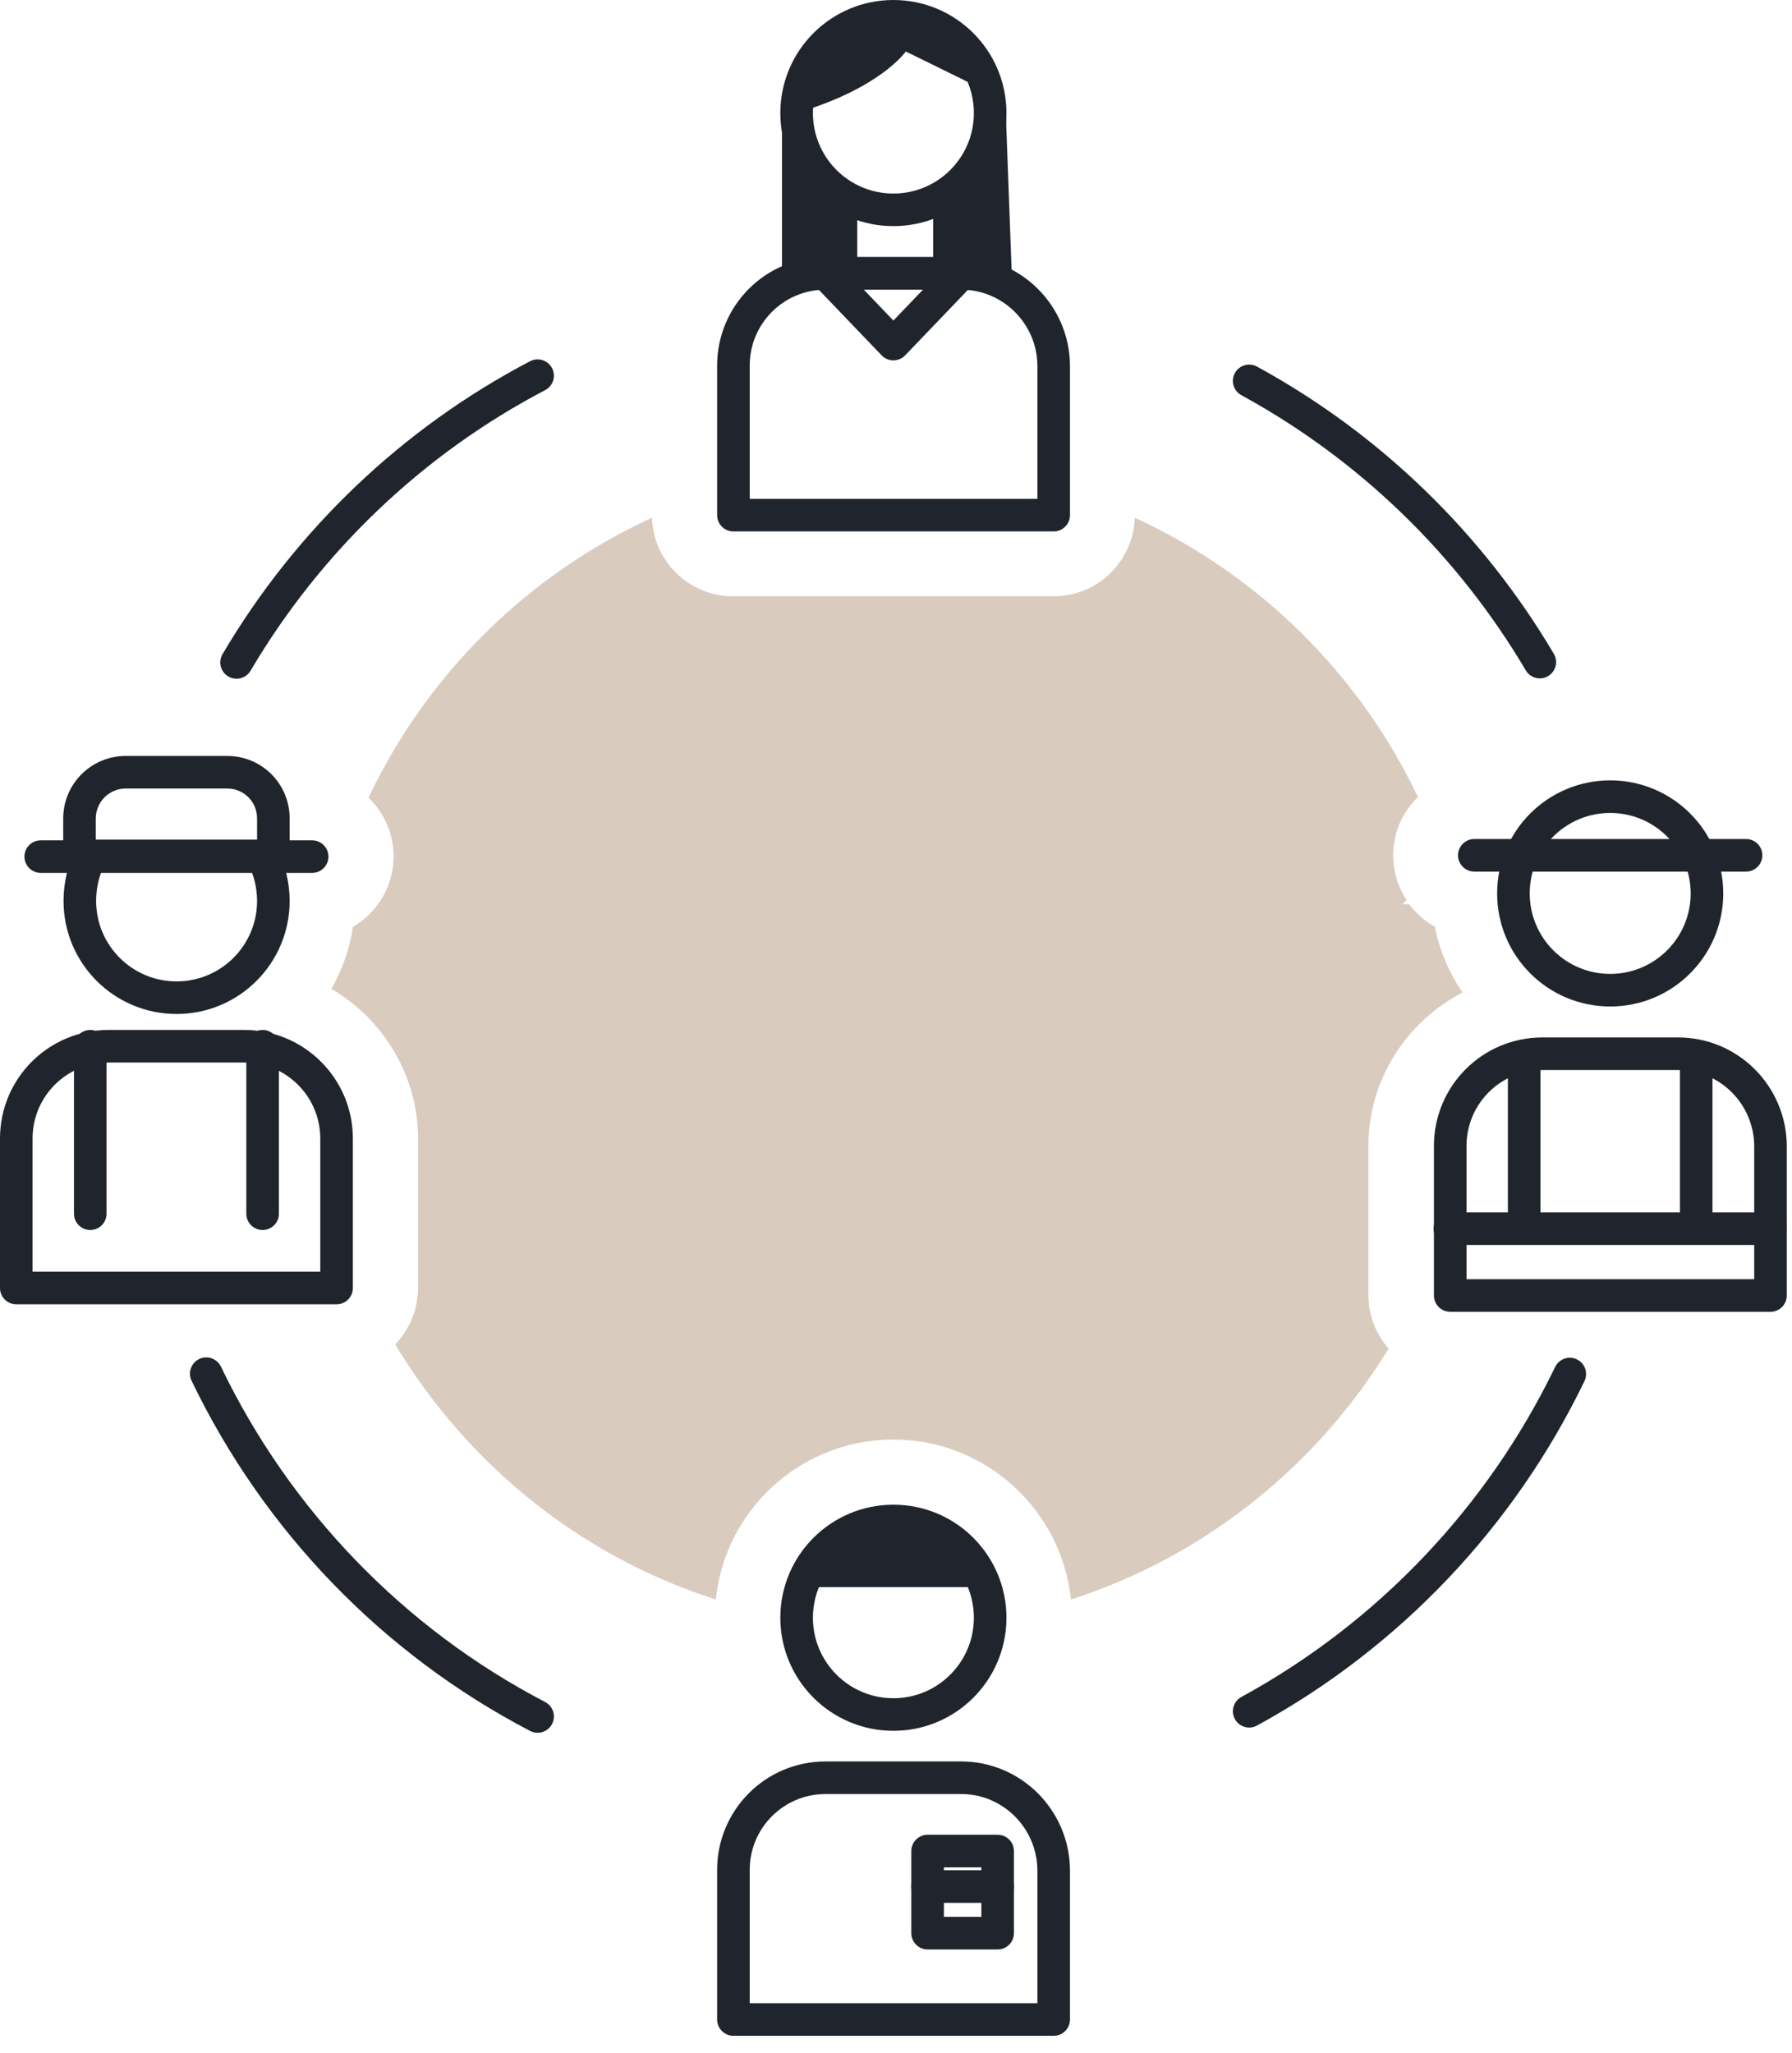
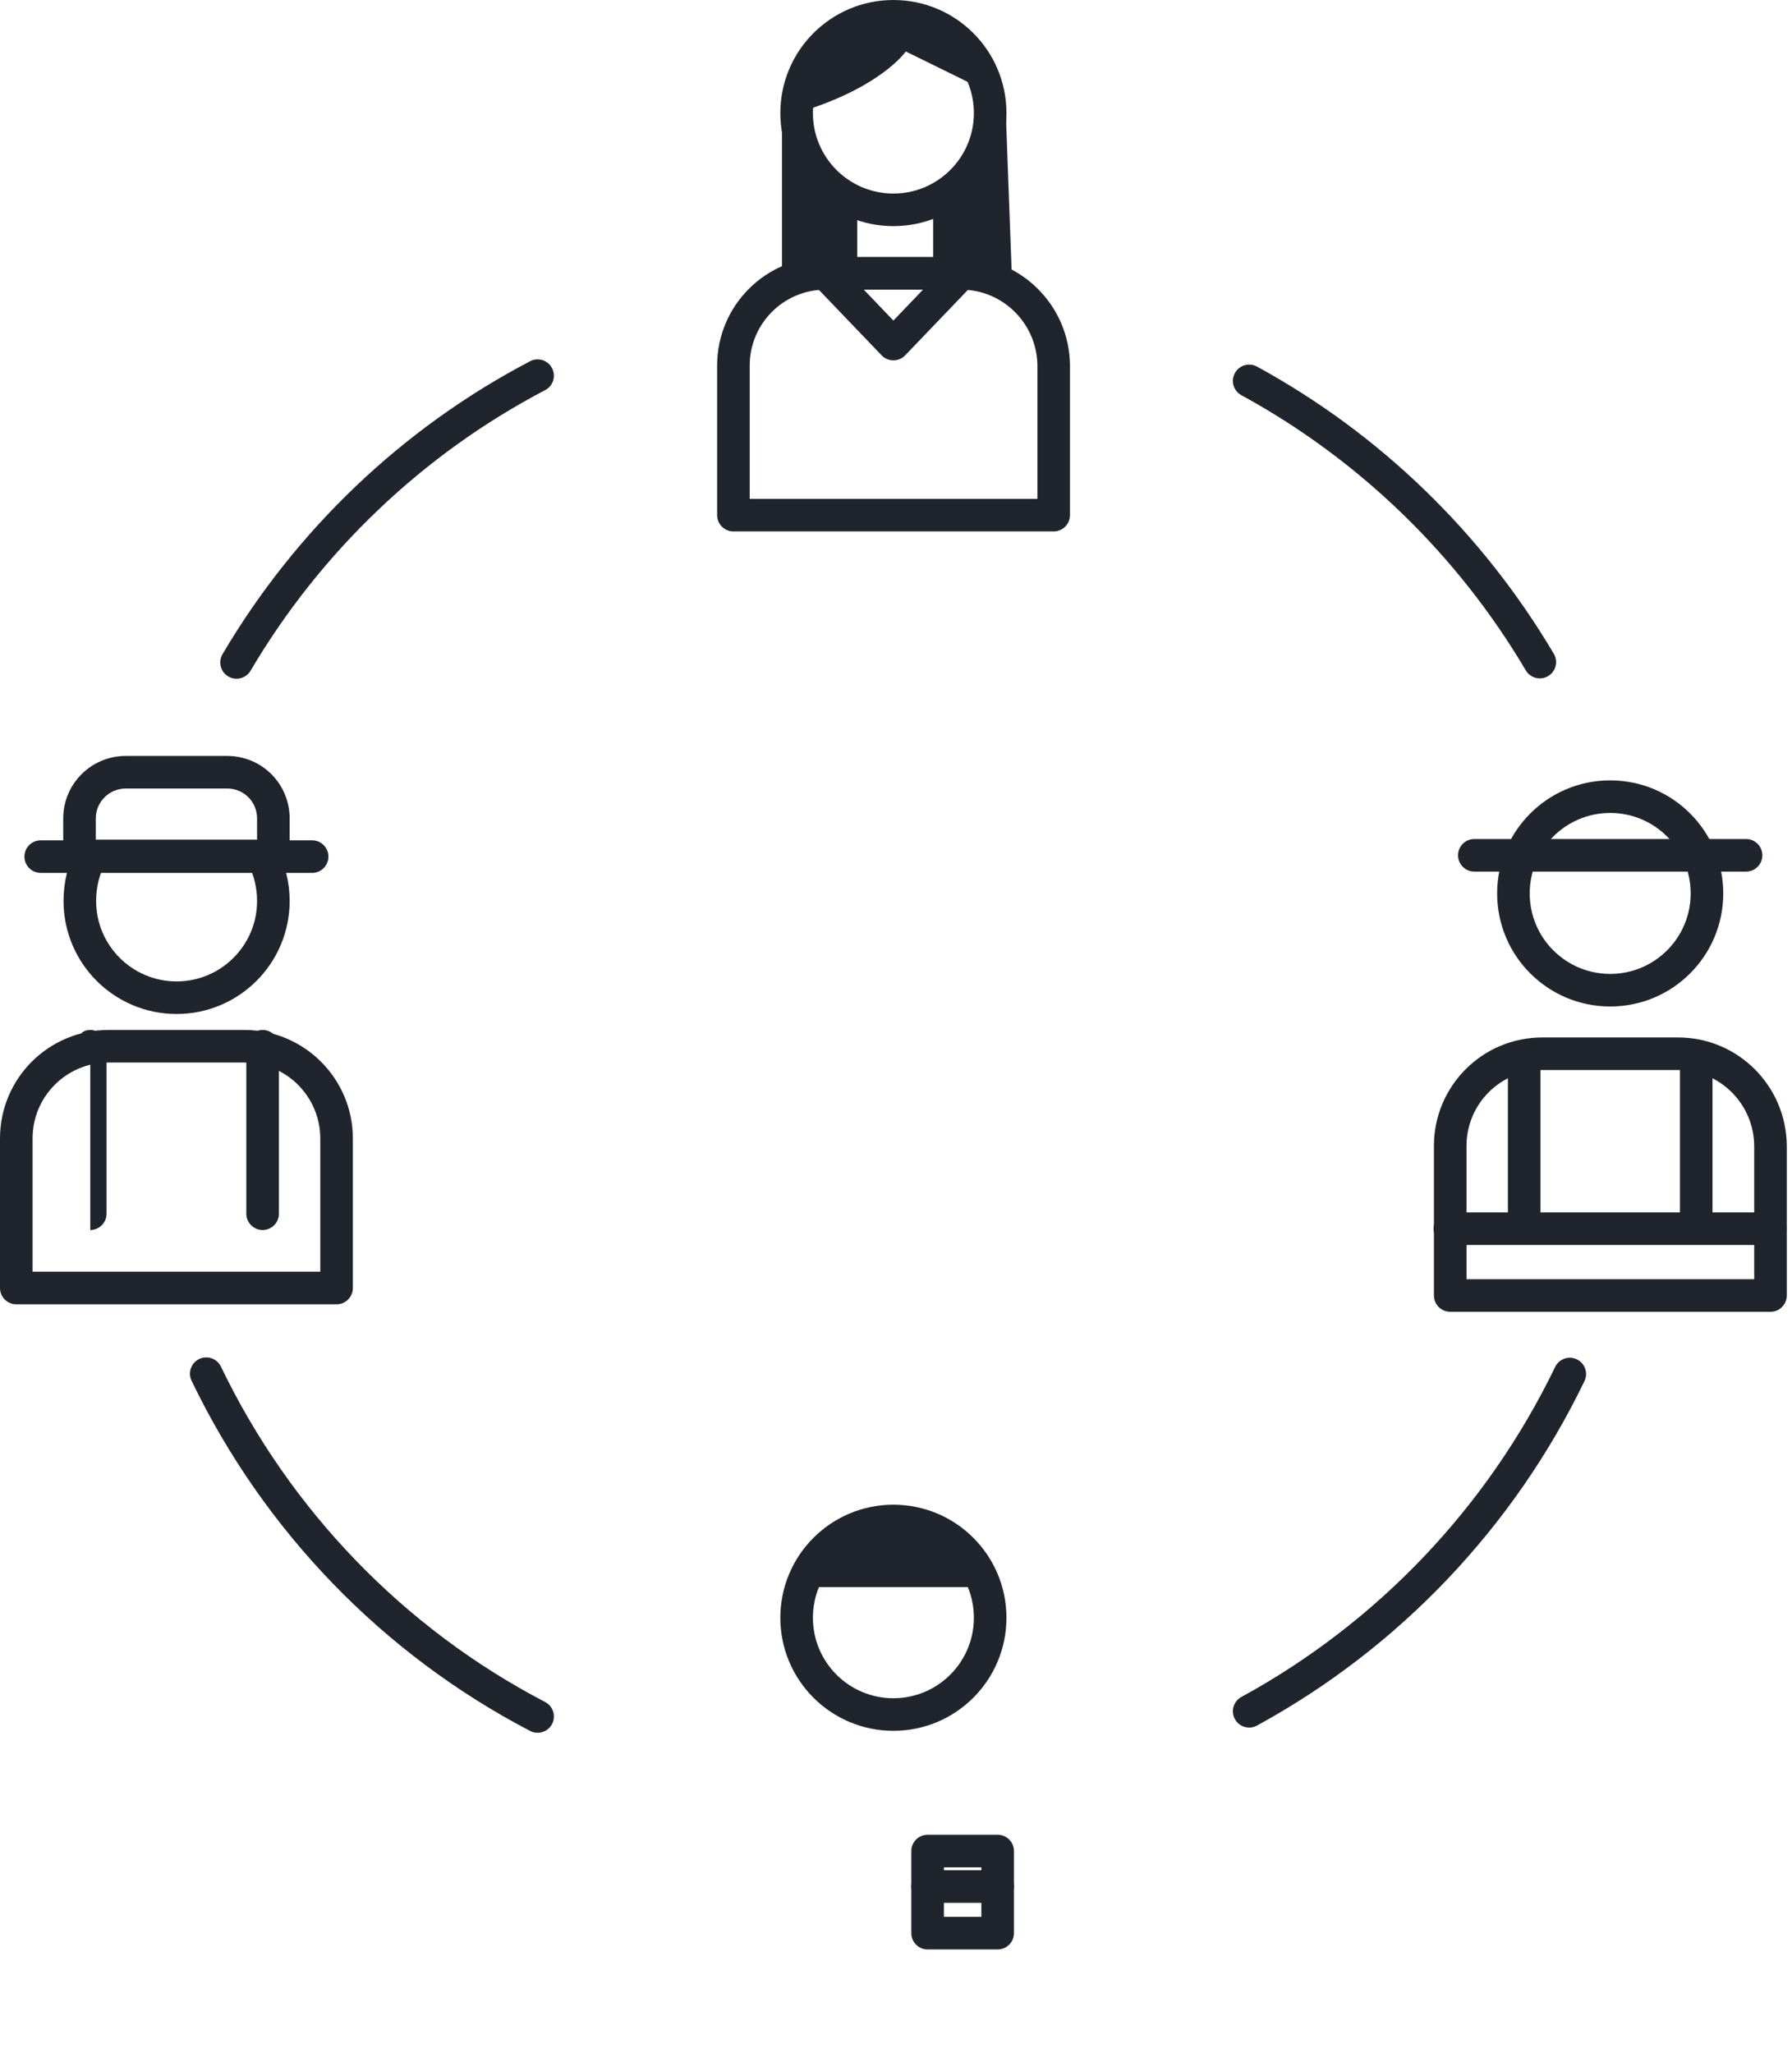
<svg xmlns="http://www.w3.org/2000/svg" width="55" height="63" viewBox="0 0 55 63" fill="none">
  <path fill-rule="evenodd" clip-rule="evenodd" d="M3.027 25.819C3.27 25.95 3.361 26.253 3.231 26.496C3.051 26.831 2.95 27.229 2.95 27.65C2.95 29.014 4.056 30.12 5.42 30.12C6.784 30.12 7.89 29.014 7.89 27.65C7.89 27.241 7.79 26.849 7.615 26.508C7.489 26.262 7.586 25.961 7.832 25.835C8.078 25.709 8.379 25.806 8.505 26.052C8.75 26.53 8.89 27.078 8.89 27.65C8.89 29.566 7.336 31.12 5.42 31.12C3.504 31.12 1.95 29.566 1.95 27.65C1.95 27.071 2.089 26.509 2.35 26.023C2.48 25.78 2.783 25.689 3.027 25.819Z" fill="#20252D" />
  <path fill-rule="evenodd" clip-rule="evenodd" d="M0 34.94C0 33.105 1.483 31.61 3.33 31.61H7.5C9.336 31.61 10.83 33.104 10.83 34.94V39.53C10.83 39.806 10.606 40.03 10.33 40.03H0.5C0.224 40.03 0 39.806 0 39.53V34.94ZM3.33 32.61C2.037 32.61 1 33.655 1 34.94V39.03H9.83V34.94C9.83 33.656 8.784 32.61 7.5 32.61H3.33Z" fill="#20252D" />
-   <path fill-rule="evenodd" clip-rule="evenodd" d="M2.77 31.61C3.046 31.61 3.27 31.834 3.27 32.11V37.25C3.27 37.526 3.046 37.75 2.77 37.75C2.494 37.75 2.27 37.526 2.27 37.25V32.11C2.27 31.834 2.494 31.61 2.77 31.61Z" fill="#20252D" />
+   <path fill-rule="evenodd" clip-rule="evenodd" d="M2.77 31.61C3.046 31.61 3.27 31.834 3.27 32.11V37.25C3.27 37.526 3.046 37.75 2.77 37.75V32.11C2.27 31.834 2.494 31.61 2.77 31.61Z" fill="#20252D" />
  <path fill-rule="evenodd" clip-rule="evenodd" d="M8.06 31.61C8.336 31.61 8.56 31.834 8.56 32.11V37.25C8.56 37.526 8.336 37.75 8.06 37.75C7.784 37.75 7.56 37.526 7.56 37.25V32.11C7.56 31.834 7.784 31.61 8.06 31.61Z" fill="#20252D" />
  <path fill-rule="evenodd" clip-rule="evenodd" d="M0.75 26.29C0.75 26.014 0.974 25.79 1.25 25.79H9.58C9.856 25.79 10.08 26.014 10.08 26.29C10.08 26.566 9.856 26.79 9.58 26.79H1.25C0.974 26.79 0.75 26.566 0.75 26.29Z" fill="#20252D" />
  <path fill-rule="evenodd" clip-rule="evenodd" d="M1.94 25.12C1.94 24.052 2.806 23.2 3.86 23.2H6.97C8.036 23.2 8.89 24.054 8.89 25.12V26.27C8.89 26.546 8.666 26.77 8.39 26.77H2.44C2.164 26.77 1.94 26.546 1.94 26.27V25.12ZM3.86 24.2C3.354 24.2 2.94 24.609 2.94 25.12V25.77H7.89V25.12C7.89 24.606 7.484 24.2 6.97 24.2H3.86Z" fill="#20252D" />
  <path fill-rule="evenodd" clip-rule="evenodd" d="M27.42 47.18C26.056 47.18 24.95 48.286 24.95 49.65C24.95 51.014 26.056 52.12 27.42 52.12C28.784 52.12 29.89 51.014 29.89 49.65C29.89 48.286 28.784 47.18 27.42 47.18ZM23.95 49.65C23.95 47.734 25.504 46.18 27.42 46.18C29.337 46.18 30.89 47.734 30.89 49.65C30.89 51.567 29.337 53.12 27.42 53.12C25.504 53.12 23.95 51.567 23.95 49.65Z" fill="#20252D" />
-   <path fill-rule="evenodd" clip-rule="evenodd" d="M22.01 57.39C22.01 55.555 23.492 54.06 25.34 54.06H29.5C31.338 54.06 32.828 55.555 32.84 57.397L32.84 57.4L32.84 61.98C32.84 62.256 32.616 62.48 32.34 62.48H22.51C22.234 62.48 22.01 62.256 22.01 61.98V57.39ZM25.34 55.06C24.047 55.06 23.01 56.105 23.01 57.39V61.48H31.84V57.402C31.831 56.104 30.781 55.06 29.5 55.06H25.34Z" fill="#20252D" />
  <path fill-rule="evenodd" clip-rule="evenodd" d="M27.42 1C26.056 1 24.95 2.106 24.95 3.47C24.95 4.834 26.056 5.94 27.42 5.94C28.784 5.94 29.89 4.834 29.89 3.47C29.89 2.106 28.784 1 27.42 1ZM23.95 3.47C23.95 1.554 25.504 0 27.42 0C29.337 0 30.89 1.554 30.89 3.47C30.89 5.386 29.337 6.94 27.42 6.94C25.504 6.94 23.95 5.386 23.95 3.47Z" fill="#20252D" />
  <path fill-rule="evenodd" clip-rule="evenodd" d="M22.01 11.22C22.01 9.385 23.492 7.89 25.34 7.89H29.5C31.337 7.89 32.828 9.384 32.84 11.217L32.84 11.22L32.84 15.81C32.84 16.086 32.616 16.31 32.34 16.31H22.51C22.234 16.31 22.01 16.086 22.01 15.81V11.22ZM25.34 8.89C24.047 8.89 23.01 9.935 23.01 11.22V15.31H31.84V11.222C31.831 9.936 30.782 8.89 29.5 8.89H25.34Z" fill="#20252D" />
  <path d="M30.23 48.71C29.83 47.53 28.73 46.68 27.42 46.68C26.11 46.68 25.01 47.54 24.61 48.71H30.23Z" fill="#20252D" />
  <path fill-rule="evenodd" clip-rule="evenodd" d="M27.97 56.81C27.97 56.534 28.194 56.31 28.47 56.31H30.62C30.896 56.31 31.12 56.534 31.12 56.81V59.33C31.12 59.606 30.896 59.83 30.62 59.83H28.47C28.194 59.83 27.97 59.606 27.97 59.33V56.81ZM28.97 57.31V58.83H30.12V57.31H28.97Z" fill="#20252D" />
  <path fill-rule="evenodd" clip-rule="evenodd" d="M27.97 57.9C27.97 57.624 28.194 57.4 28.47 57.4H30.62C30.896 57.4 31.12 57.624 31.12 57.9C31.12 58.176 30.896 58.4 30.62 58.4H28.47C28.194 58.4 27.97 58.176 27.97 57.9Z" fill="#20252D" />
  <path fill-rule="evenodd" clip-rule="evenodd" d="M44.75 26.25C44.75 25.974 44.974 25.75 45.25 25.75H53.59C53.866 25.75 54.09 25.974 54.09 26.25C54.09 26.526 53.866 26.75 53.59 26.75H45.25C44.974 26.75 44.75 26.526 44.75 26.25Z" fill="#20252D" />
  <path fill-rule="evenodd" clip-rule="evenodd" d="M49.42 24.95C48.056 24.95 46.95 26.056 46.95 27.42C46.95 28.784 48.056 29.89 49.42 29.89C50.784 29.89 51.89 28.784 51.89 27.42C51.89 26.056 50.784 24.95 49.42 24.95ZM45.95 27.42C45.95 25.504 47.504 23.95 49.42 23.95C51.337 23.95 52.89 25.504 52.89 27.42C52.89 29.337 51.337 30.89 49.42 30.89C47.504 30.89 45.95 29.337 45.95 27.42Z" fill="#20252D" />
  <path fill-rule="evenodd" clip-rule="evenodd" d="M44.01 35.17C44.01 33.335 45.492 31.84 47.34 31.84H51.5C53.348 31.84 54.828 33.335 54.84 35.167L54.84 35.17L54.84 39.76C54.84 40.036 54.616 40.26 54.34 40.26H44.51C44.234 40.26 44.01 40.036 44.01 39.76V35.17ZM47.34 32.84C46.047 32.84 45.01 33.885 45.01 35.17V39.26H53.84V35.172C53.831 33.884 52.791 32.84 51.5 32.84H47.34Z" fill="#20252D" />
  <path fill-rule="evenodd" clip-rule="evenodd" d="M46.78 32.34C47.056 32.34 47.28 32.564 47.28 32.84V37.48C47.28 37.756 47.056 37.98 46.78 37.98C46.504 37.98 46.28 37.756 46.28 37.48V32.84C46.28 32.564 46.504 32.34 46.78 32.34Z" fill="#20252D" />
  <path fill-rule="evenodd" clip-rule="evenodd" d="M52.06 32.34C52.336 32.34 52.56 32.564 52.56 32.84V37.48C52.56 37.756 52.336 37.98 52.06 37.98C51.784 37.98 51.56 37.756 51.56 37.48V32.84C51.56 32.564 51.784 32.34 52.06 32.34Z" fill="#20252D" />
  <path fill-rule="evenodd" clip-rule="evenodd" d="M44 37.71C44 37.434 44.224 37.21 44.5 37.21H54.33C54.606 37.21 54.83 37.434 54.83 37.71C54.83 37.986 54.606 38.21 54.33 38.21H44.5C44.224 38.21 44 37.986 44 37.71Z" fill="#20252D" />
  <path d="M30.06 2.69L27.8 1.58C27.8 1.58 27.03 2.71 24.44 3.47L24.76 2.13L26.13 0.79L27.41 0.5L29.52 1.11L30.06 2.69Z" fill="#20252D" />
  <path d="M26.31 6.03V8.42H24V3.26L25.12 4.89L26.31 6.03Z" fill="#20252D" />
  <path d="M31.07 8.87L30.87 3.47L29.87 5.03L28.64 6.06V8.39L31.07 8.87Z" fill="#20252D" />
  <path fill-rule="evenodd" clip-rule="evenodd" d="M24.88 8.194C24.959 8.01 25.14 7.89 25.34 7.89H29.5C29.7 7.89 29.881 8.01 29.96 8.194C30.038 8.378 29.999 8.592 29.861 8.736L27.781 10.906C27.686 11.005 27.556 11.06 27.42 11.06C27.284 11.06 27.153 11.005 27.059 10.906L24.979 8.736C24.84 8.592 24.801 8.378 24.88 8.194ZM26.512 8.89L27.42 9.838L28.328 8.89H26.512Z" fill="#20252D" />
  <path fill-rule="evenodd" clip-rule="evenodd" d="M16.943 11.298C17.071 11.543 16.977 11.845 16.732 11.973C12.976 13.939 9.844 16.933 7.691 20.584C7.551 20.822 7.244 20.901 7.006 20.761C6.768 20.62 6.689 20.314 6.83 20.076C9.076 16.267 12.345 13.141 16.268 11.087C16.513 10.959 16.815 11.053 16.943 11.298Z" fill="#20252D" />
  <path fill-rule="evenodd" clip-rule="evenodd" d="M6.113 41.709C6.362 41.59 6.661 41.694 6.781 41.943C8.904 46.356 12.398 49.977 16.731 52.236C16.976 52.364 17.071 52.666 16.944 52.911C16.816 53.156 16.514 53.251 16.269 53.123C11.743 50.763 8.096 46.983 5.88 42.377C5.76 42.128 5.865 41.829 6.113 41.709Z" fill="#20252D" />
  <path fill-rule="evenodd" clip-rule="evenodd" d="M37.901 11.45C38.033 11.208 38.337 11.119 38.58 11.251C42.359 13.315 45.505 16.369 47.69 20.066C47.831 20.303 47.752 20.61 47.514 20.75C47.277 20.891 46.97 20.812 46.83 20.575C44.735 17.031 41.721 14.105 38.1 12.129C37.858 11.997 37.769 11.693 37.901 11.45Z" fill="#20252D" />
  <path fill-rule="evenodd" clip-rule="evenodd" d="M48.397 41.72C48.646 41.84 48.75 42.139 48.63 42.388C46.465 46.871 42.941 50.579 38.579 52.959C38.337 53.091 38.033 53.002 37.901 52.76C37.769 52.517 37.858 52.213 38.1 52.081C42.279 49.801 45.655 46.249 47.73 41.953C47.85 41.704 48.149 41.6 48.397 41.72Z" fill="#20252D" />
-   <path d="M42.62 41.39C42.24 40.95 42 40.39 42 39.76V35.17C42 33.12 43.18 31.35 44.89 30.46C44.48 29.86 44.18 29.18 44.04 28.44C43.73 28.27 43.46 28.03 43.25 27.75H43.05L43.17 27.62C42.91 27.23 42.76 26.75 42.76 26.25C42.76 25.55 43.05 24.91 43.52 24.46C41.72 20.68 38.64 17.64 34.83 15.89C34.78 17.23 33.69 18.3 32.34 18.3H22.5C21.15 18.3 20.05 17.22 20.01 15.89C16.19 17.64 13.11 20.69 11.31 24.48C11.78 24.94 12.08 25.57 12.08 26.28C12.08 27.2 11.58 28.01 10.83 28.45C10.73 29.13 10.5 29.77 10.17 30.35C11.78 31.29 12.83 33.03 12.83 34.94V39.53C12.83 40.2 12.56 40.81 12.13 41.26C14.34 44.94 17.81 47.76 21.97 49.09C22.25 46.33 24.59 44.18 27.42 44.18C30.25 44.18 32.58 46.34 32.87 49.09C36.97 47.77 40.41 45 42.62 41.39Z" fill="#D9CCBF" />
</svg>